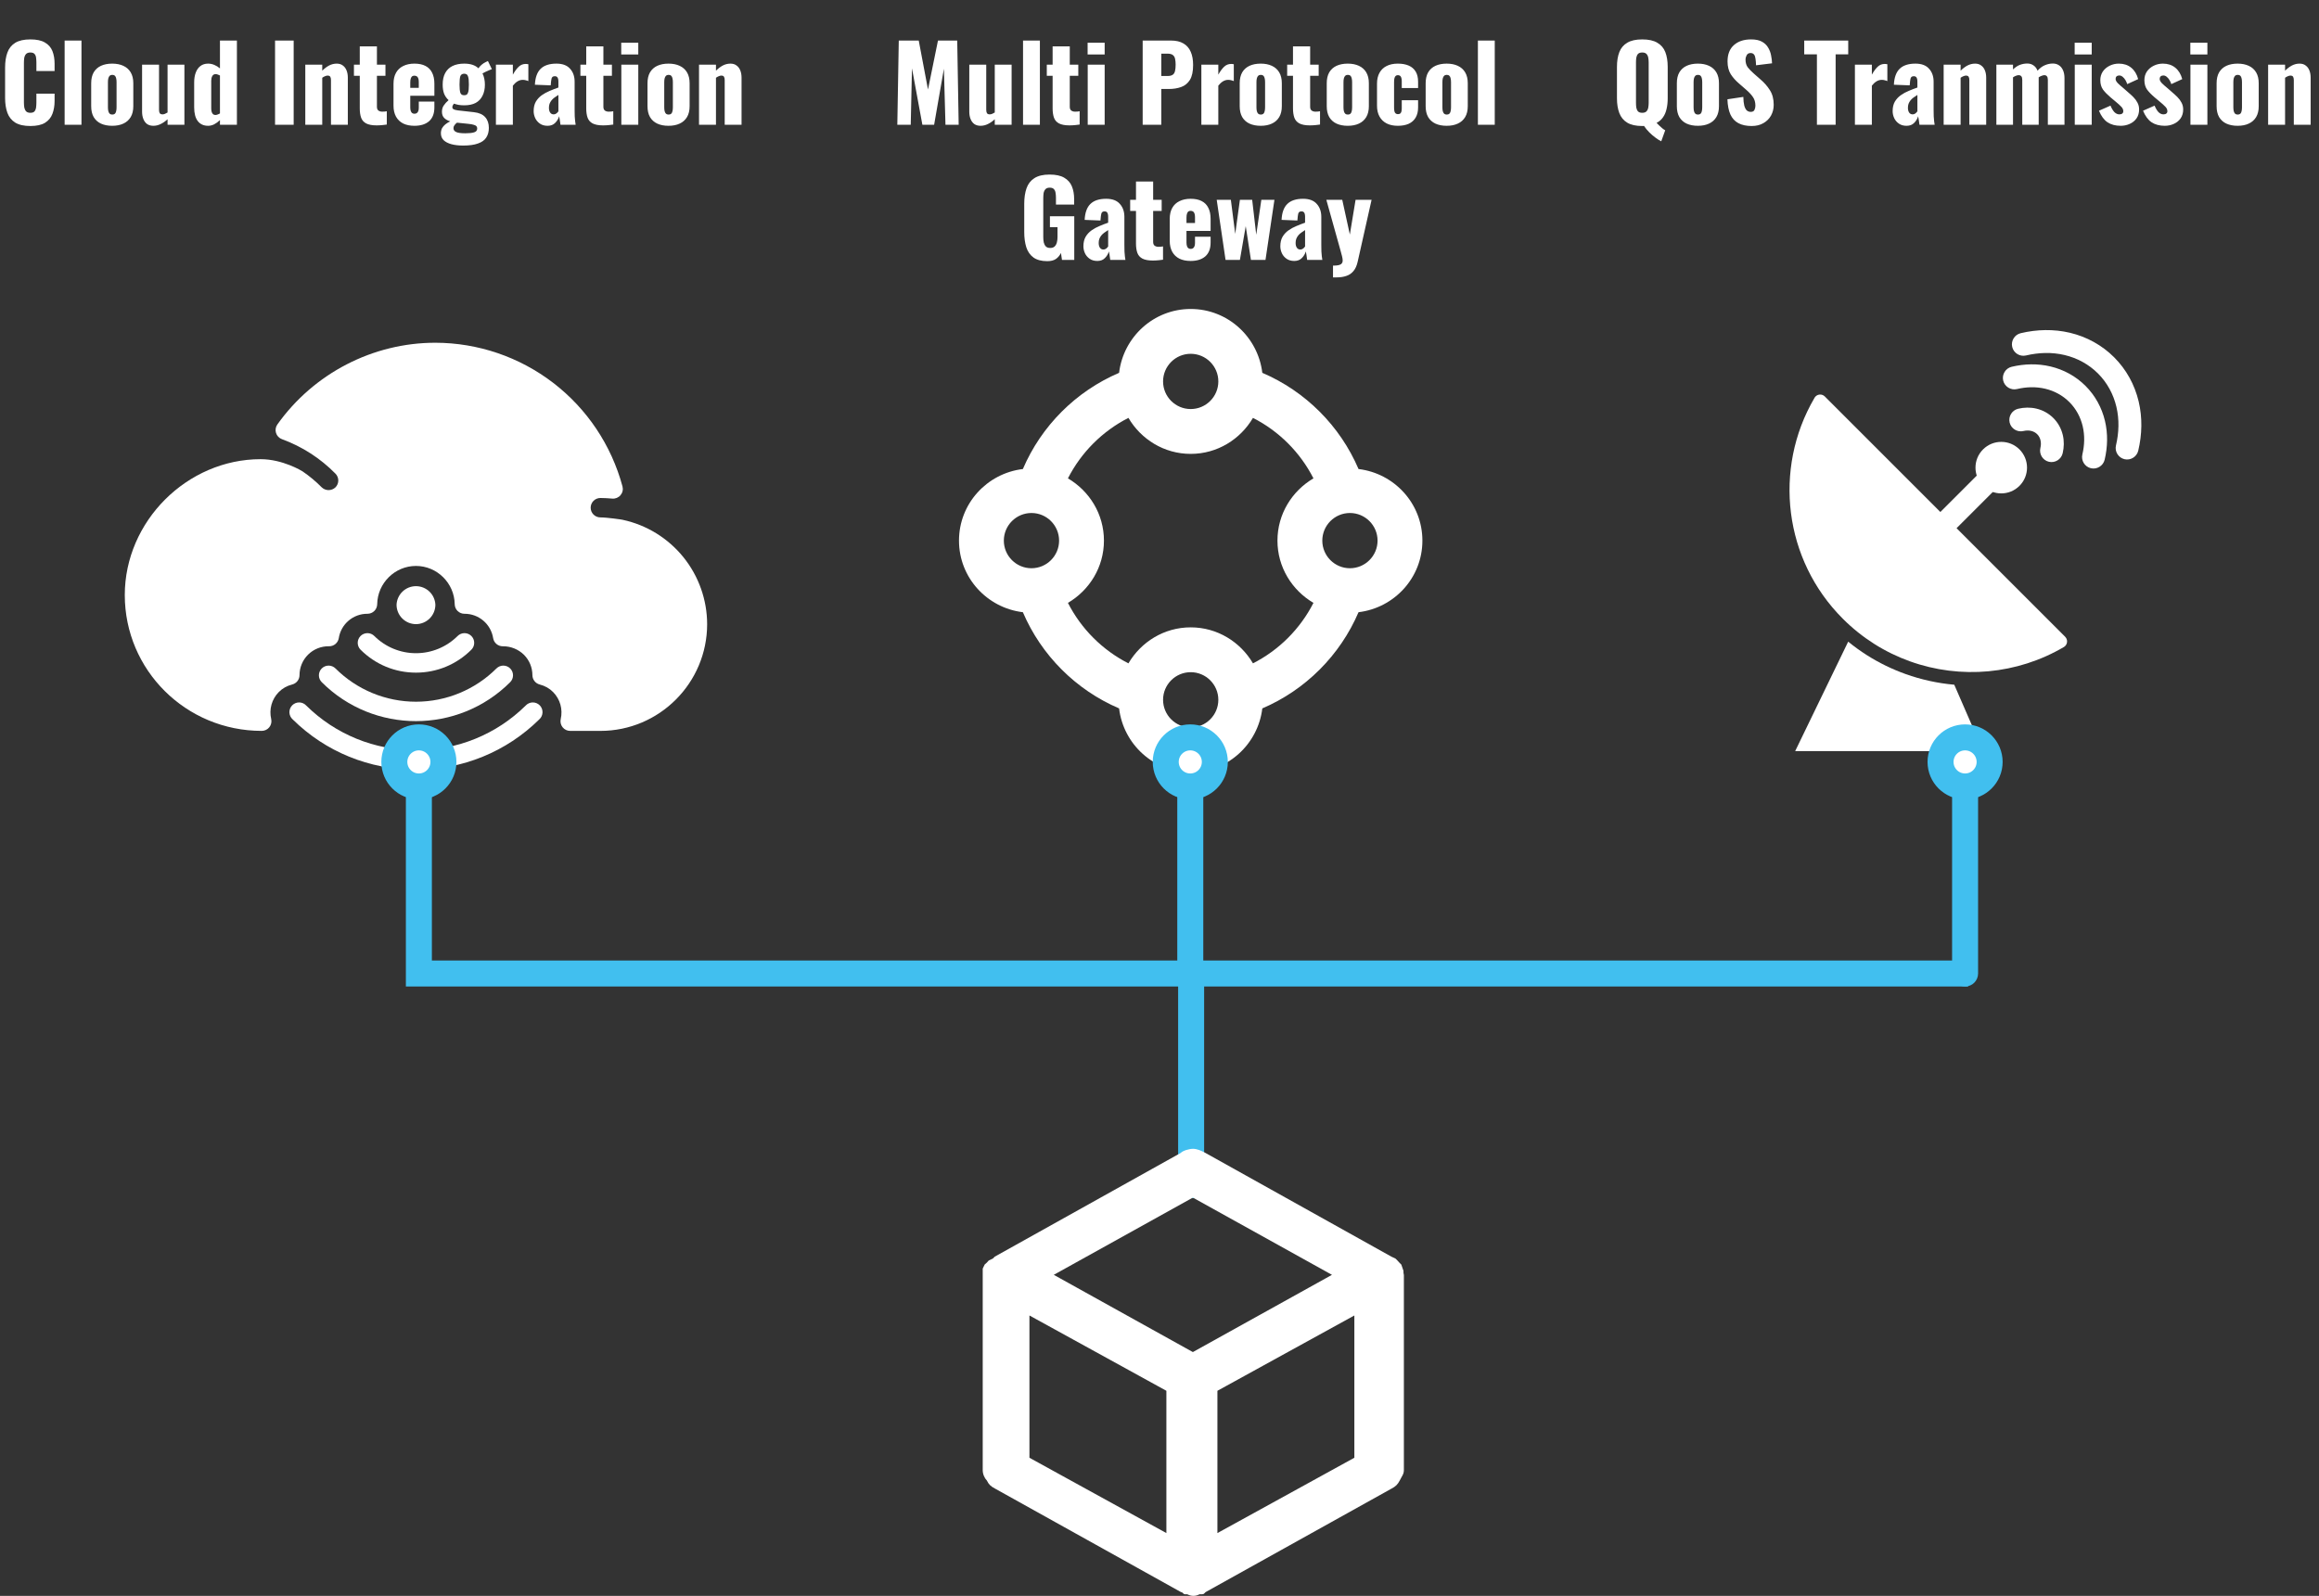
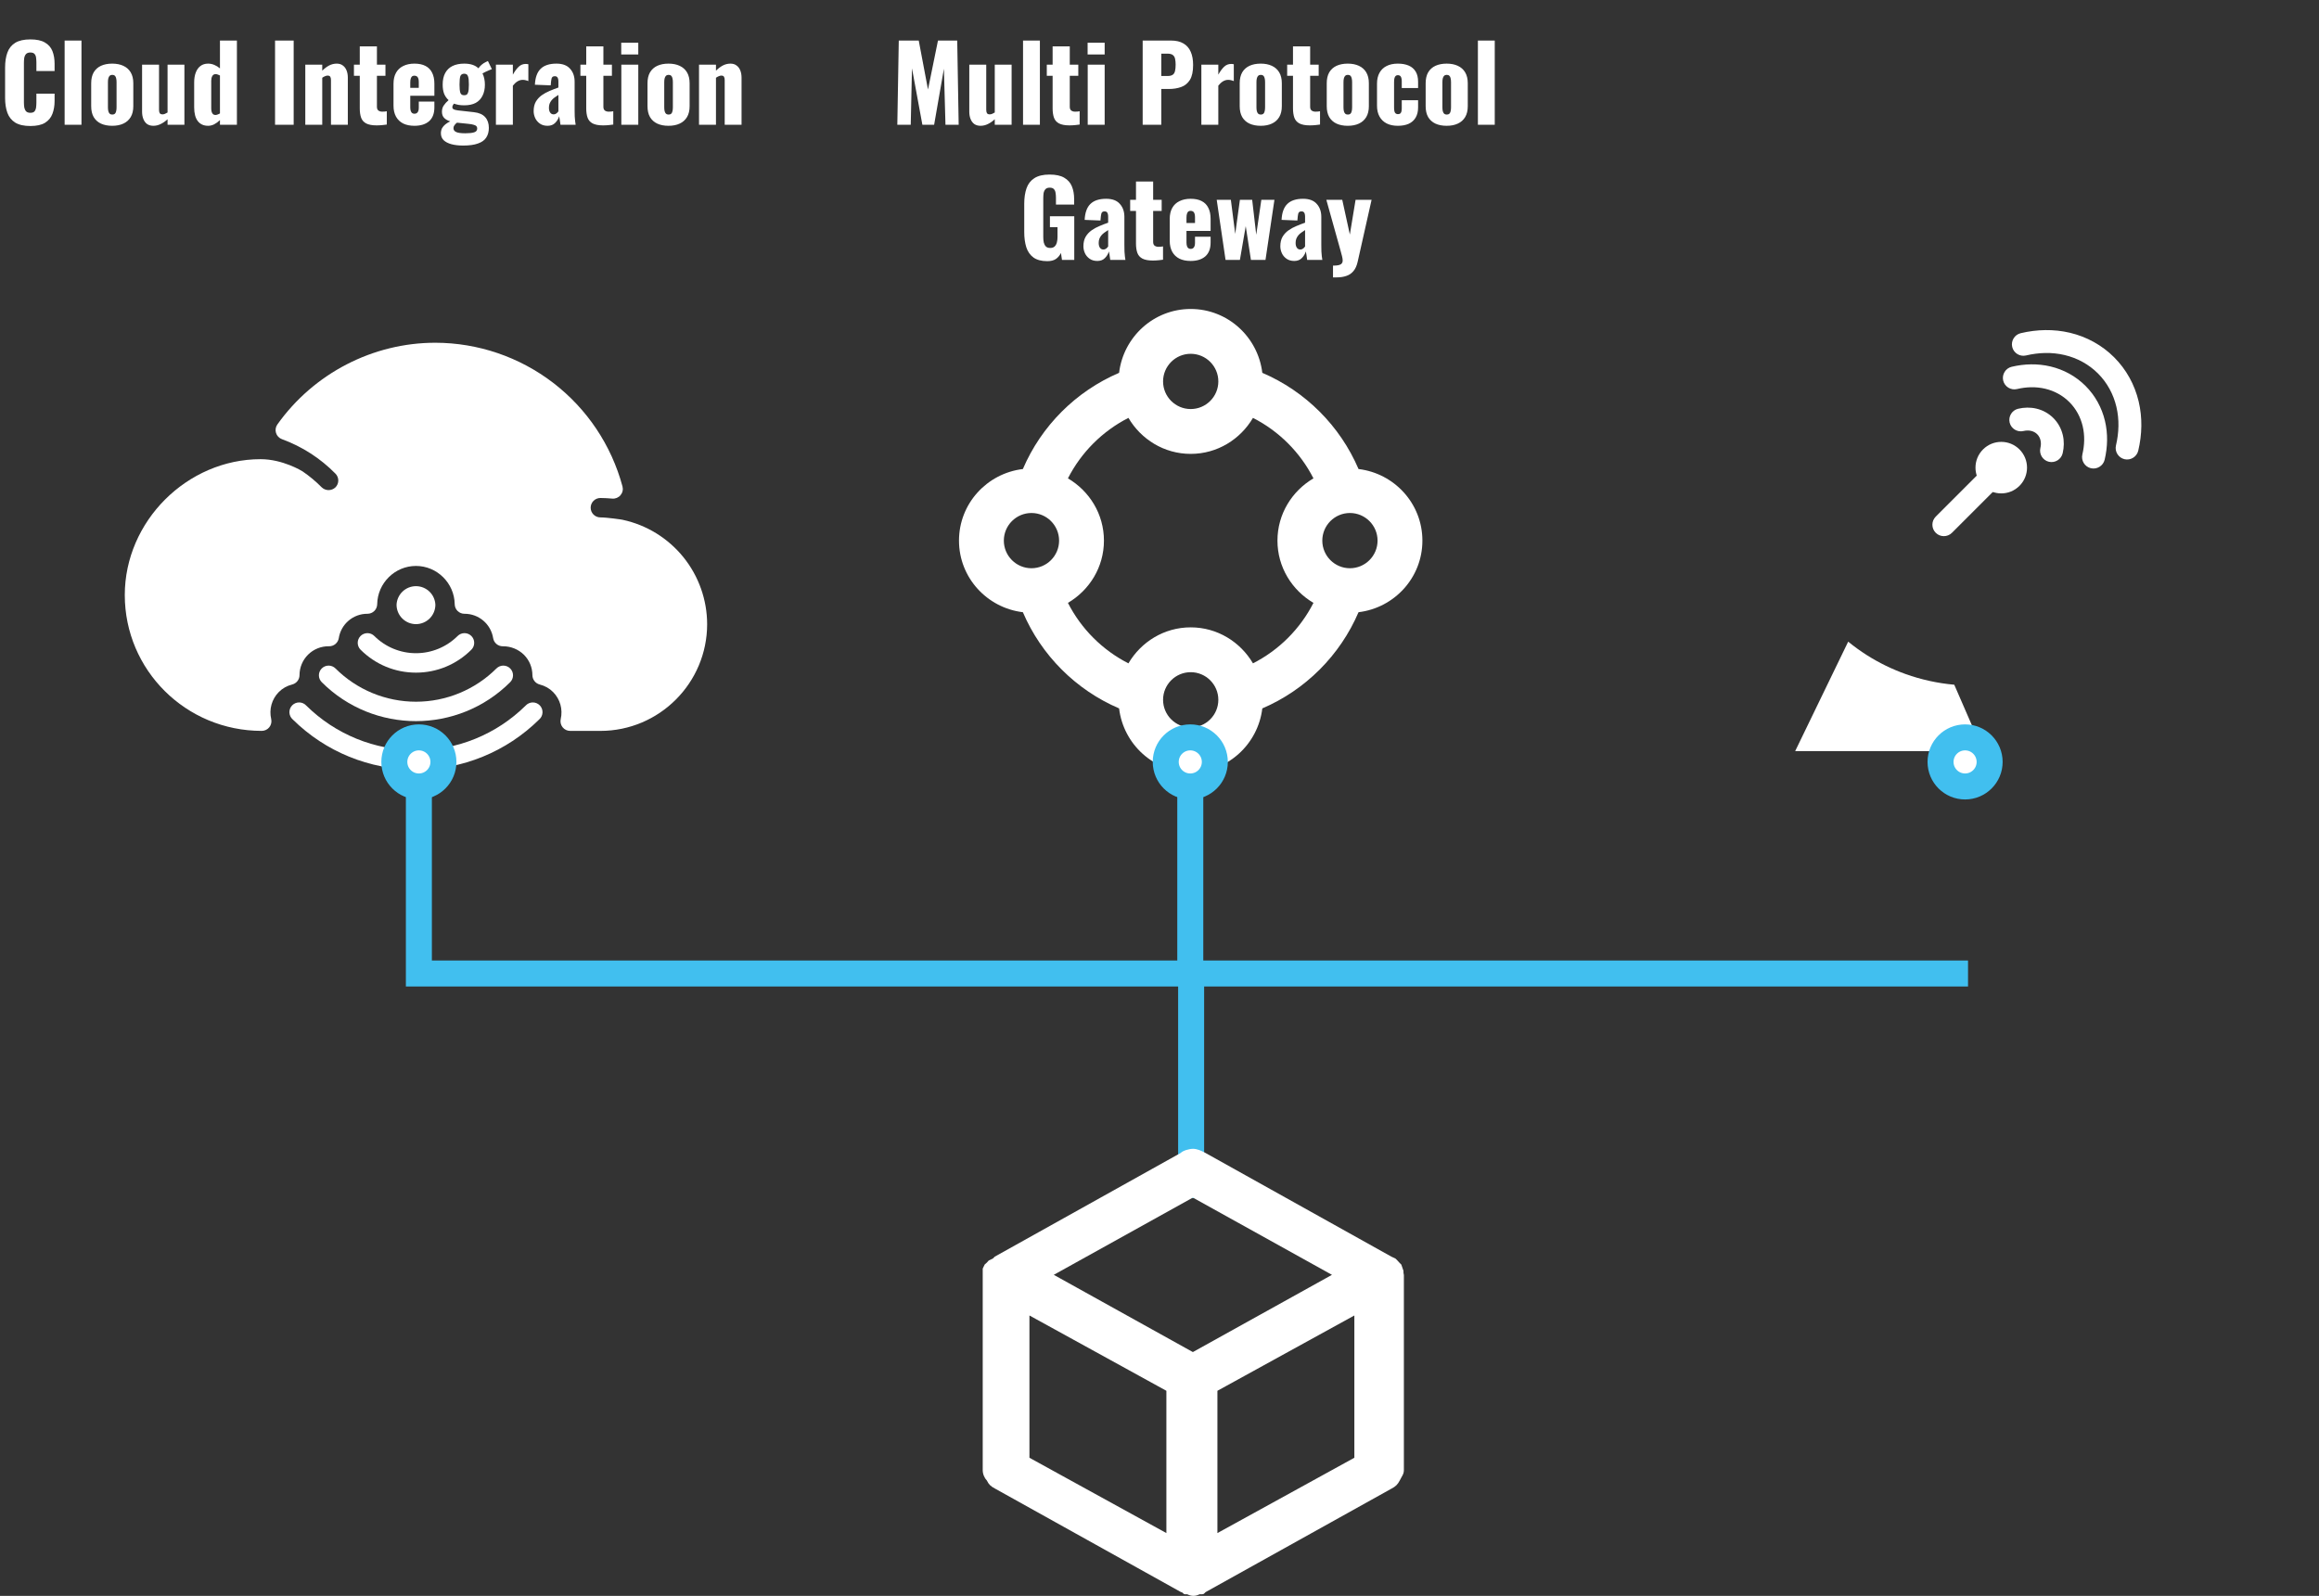
<svg xmlns="http://www.w3.org/2000/svg" width="446" height="307" viewBox="0 0 446 307" fill="none">
  <rect x="0" y="0" width="446" height="307" fill="#333333" stroke="none" />
  <path d="M61.879 128.591C61.529 128.941 61.332 129.416 61.332 129.911C61.332 130.406 61.529 130.881 61.879 131.231C66.874 136.226 73.437 138.724 80 138.724C86.563 138.724 93.127 136.222 98.122 131.231C98.295 131.057 98.433 130.851 98.526 130.625C98.62 130.398 98.668 130.155 98.668 129.91C98.668 129.665 98.619 129.422 98.525 129.195C98.431 128.969 98.293 128.763 98.12 128.59C97.946 128.416 97.74 128.279 97.514 128.185C97.287 128.091 97.044 128.043 96.799 128.043C96.554 128.044 96.311 128.092 96.084 128.186C95.858 128.28 95.652 128.418 95.479 128.591C91.37 132.689 85.803 134.991 80 134.991C74.197 134.991 68.631 132.689 64.522 128.591C64.348 128.418 64.142 128.28 63.916 128.186C63.689 128.091 63.446 128.043 63.2 128.043C62.955 128.043 62.712 128.091 62.485 128.186C62.258 128.28 62.052 128.418 61.879 128.591Z" fill="white" />
  <path d="M69.346 122.342C69.172 122.516 69.034 122.722 68.94 122.949C68.846 123.175 68.797 123.419 68.797 123.664C68.797 123.91 68.846 124.153 68.94 124.379C69.034 124.606 69.172 124.812 69.346 124.986C72.198 127.83 75.976 129.398 80 129.398C84.025 129.398 87.803 127.83 90.655 124.986C90.829 124.812 90.966 124.606 91.06 124.379C91.153 124.153 91.202 123.91 91.201 123.665C91.201 123.419 91.153 123.176 91.059 122.95C90.965 122.723 90.827 122.518 90.653 122.344C90.48 122.171 90.274 122.034 90.047 121.94C89.821 121.846 89.578 121.798 89.332 121.798C89.087 121.798 88.844 121.847 88.618 121.941C88.391 122.035 88.186 122.173 88.012 122.346C85.885 124.467 83.004 125.658 80 125.658C76.997 125.658 74.115 124.467 71.989 122.346C71.815 122.172 71.609 122.034 71.382 121.94C71.156 121.846 70.913 121.798 70.667 121.798C70.421 121.798 70.178 121.846 69.952 121.94C69.725 122.034 69.519 122.169 69.346 122.342ZM83.734 116.332C83.691 115.371 83.279 114.463 82.583 113.798C81.888 113.133 80.963 112.762 80 112.762C79.038 112.762 78.113 113.133 77.418 113.798C76.722 114.463 76.31 115.371 76.267 116.332C76.267 117.322 76.66 118.272 77.361 118.972C78.061 119.672 79.01 120.065 80 120.065C80.991 120.065 81.94 119.672 82.64 118.972C83.34 118.272 83.734 117.322 83.734 116.332ZM101.094 135.738C95.468 141.282 87.975 144.332 80 144.332C72.026 144.332 64.529 141.282 58.907 135.738C58.736 135.55 58.529 135.399 58.298 135.294C58.066 135.189 57.816 135.133 57.563 135.128C57.309 135.123 57.057 135.17 56.822 135.266C56.587 135.362 56.374 135.505 56.196 135.686C56.018 135.867 55.879 136.082 55.787 136.319C55.695 136.555 55.652 136.808 55.661 137.062C55.671 137.316 55.731 137.565 55.84 137.794C55.949 138.023 56.103 138.228 56.294 138.396C62.611 144.63 71.033 148.065 80 148.065C88.968 148.065 97.386 144.63 103.707 138.396C103.898 138.228 104.052 138.023 104.161 137.794C104.269 137.565 104.33 137.316 104.339 137.062C104.349 136.808 104.306 136.555 104.214 136.319C104.122 136.082 103.983 135.867 103.805 135.686C103.627 135.505 103.414 135.362 103.179 135.266C102.944 135.17 102.692 135.123 102.438 135.128C102.184 135.133 101.934 135.189 101.703 135.294C101.472 135.399 101.265 135.55 101.094 135.738Z" fill="white" />
  <path d="M119.786 100C119.682 99.963 116.758 99.534 115.467 99.534C114.972 99.534 114.497 99.337 114.147 98.987C113.797 98.637 113.6 98.162 113.6 97.667C113.6 97.172 113.797 96.697 114.147 96.347C114.497 95.997 114.972 95.8 115.467 95.8C116.239 95.8 117.001 95.853 117.755 95.916C118.054 95.942 118.354 95.895 118.631 95.78C118.908 95.665 119.153 95.486 119.345 95.256C119.538 95.026 119.672 94.754 119.738 94.461C119.803 94.169 119.796 93.865 119.719 93.575C117.59 85.655 112.912 78.656 106.408 73.66C99.903 68.664 91.935 65.948 83.733 65.934C71.712 65.934 60.352 71.81 53.348 81.651C53.181 81.885 53.07 82.154 53.024 82.437C52.978 82.721 52.999 83.011 53.084 83.285C53.169 83.56 53.316 83.811 53.514 84.019C53.712 84.227 53.955 84.386 54.225 84.484C58.112 85.904 61.632 88.175 64.529 91.13C64.875 91.484 65.066 91.961 65.061 92.456C65.055 92.951 64.853 93.423 64.499 93.769C64.14 94.103 63.666 94.287 63.176 94.282C62.686 94.277 62.216 94.084 61.864 93.743C60.742 92.606 59.513 91.581 58.194 90.682C58.048 90.581 54.352 88.334 50.133 88.334C35.969 88.334 24 100.303 24 114.467C24 128.878 35.723 140.6 50.339 140.6C50.62 140.601 50.897 140.538 51.15 140.416C51.403 140.294 51.625 140.117 51.8 139.897C51.975 139.678 52.098 139.421 52.16 139.147C52.221 138.873 52.22 138.589 52.157 138.315C51.942 137.4 51.963 136.444 52.217 135.539C52.472 134.633 52.952 133.807 53.613 133.137C54.311 132.428 55.181 131.935 56.204 131.674C56.603 131.571 56.957 131.338 57.21 131.013C57.464 130.687 57.602 130.287 57.604 129.874C57.605 129.142 57.751 128.417 58.034 127.741C58.316 127.066 58.729 126.452 59.249 125.936C59.769 125.421 60.386 125.012 61.063 124.736C61.742 124.459 62.468 124.319 63.2 124.323H63.316C63.758 124.323 64.186 124.165 64.523 123.879C64.86 123.592 65.085 123.195 65.156 122.759C65.362 121.448 66.032 120.254 67.043 119.395C68.054 118.535 69.34 118.066 70.667 118.073H70.678C71.168 118.073 71.639 117.88 71.989 117.536C72.338 117.191 72.538 116.723 72.544 116.233C72.608 112.175 75.949 108.871 80 108.871C84.051 108.871 87.392 112.175 87.452 116.233C87.459 116.723 87.658 117.191 88.008 117.536C88.357 117.88 88.828 118.073 89.318 118.073H89.333C90.66 118.068 91.944 118.538 92.955 119.397C93.965 120.256 94.635 121.449 94.844 122.759C94.915 123.196 95.139 123.594 95.476 123.881C95.813 124.168 96.241 124.326 96.684 124.327H96.714C98.225 124.313 99.68 124.898 100.761 125.954C101.806 127 102.389 128.392 102.396 129.878C102.398 130.291 102.536 130.691 102.79 131.016C103.043 131.342 103.397 131.574 103.796 131.678C104.815 131.939 105.689 132.432 106.383 133.141C107.727 134.504 108.273 136.438 107.843 138.319C107.78 138.593 107.779 138.877 107.84 139.151C107.902 139.425 108.025 139.681 108.2 139.901C108.375 140.121 108.597 140.298 108.85 140.42C109.103 140.542 109.381 140.605 109.661 140.604H115.467C126.786 140.604 136 131.394 136 120.071C135.991 115.378 134.378 110.83 131.429 107.18C128.48 103.531 124.372 100.998 119.786 100.004V100Z" fill="white" />
  <path d="M273.562 104C273.562 96.881 268.179 91.059 261.279 90.229C257.721 81.923 251.076 75.278 242.773 71.722C241.943 64.823 236.121 59.438 229 59.438C221.881 59.438 216.059 64.822 215.229 71.722C206.923 75.278 200.278 81.923 196.722 90.229C189.822 91.059 184.438 96.881 184.438 104C184.438 111.119 189.822 116.941 196.722 117.771C200.278 126.077 206.923 132.722 215.229 136.278C216.059 143.178 221.881 148.562 229 148.562C236.121 148.562 241.943 143.177 242.773 136.278C251.076 132.722 257.721 126.077 261.279 117.771C268.179 116.94 273.562 111.119 273.562 104ZM229 68.062C231.931 68.062 234.315 70.446 234.315 73.376C234.315 76.306 231.931 78.689 229 78.689C226.07 78.689 223.687 76.306 223.687 73.376C223.687 70.446 226.07 68.062 229 68.062ZM193.062 104C193.062 101.07 195.446 98.687 198.376 98.687C201.306 98.687 203.689 101.07 203.689 104C203.689 106.93 201.306 109.313 198.376 109.313C195.446 109.313 193.062 106.93 193.062 104ZM229 139.938C226.07 139.938 223.687 137.554 223.687 134.624C223.687 131.694 226.07 129.311 229 129.311C231.931 129.311 234.315 131.694 234.315 134.624C234.315 137.554 231.931 139.938 229 139.938ZM240.977 127.61C238.553 123.488 234.118 120.686 229 120.686C223.882 120.686 219.448 123.489 217.024 127.611C212.019 125.06 207.94 120.981 205.389 115.976C209.511 113.552 212.314 109.118 212.314 104C212.314 98.882 209.511 94.448 205.389 92.024C207.94 87.019 212.019 82.939 217.024 80.389C219.448 84.511 223.882 87.314 229 87.314C234.118 87.314 238.553 84.512 240.977 80.39C245.982 82.94 250.06 87.019 252.61 92.025C248.489 94.449 245.686 98.882 245.686 104C245.686 109.118 248.489 113.551 252.61 115.975C250.06 120.981 245.982 125.06 240.977 127.61ZM259.623 109.313C256.694 109.313 254.311 106.93 254.311 104C254.311 101.07 256.694 98.687 259.623 98.687C262.554 98.687 264.938 101.07 264.938 104C264.938 106.93 262.554 109.313 259.623 109.313Z" fill="white" />
  <g clip-path="url(#clip0_1961_2143)">
-     <path d="M344.453 98.732C343.487 91.187 344.977 83.386 348.924 76.624C348.985 76.495 349.068 76.374 349.175 76.267C349.666 75.776 350.463 75.776 350.954 76.267L397.185 122.498L397.182 122.501C397.256 122.575 397.322 122.659 397.377 122.754C397.727 123.351 397.527 124.119 396.93 124.47C392.441 127.109 387.49 128.664 382.455 129.133C377.371 129.607 372.202 128.971 367.339 127.226C364.937 126.364 362.62 125.24 360.436 123.853C358.3 122.496 356.281 120.889 354.423 119.03C348.727 113.335 345.404 106.158 344.453 98.732Z" fill="white" />
    <path fill-rule="evenodd" clip-rule="evenodd" d="M355.451 123.438L345.252 144.498H380.819V144.493L381.404 144.493L375.853 131.721C372.657 131.438 369.5 130.748 366.466 129.659C363.87 128.728 361.379 127.514 359.05 126.035C357.799 125.24 356.598 124.373 355.451 123.438ZM381.063 90.61C381.923 89.75 383.318 89.75 384.178 90.61C385.038 91.47 385.038 92.865 384.178 93.725L375.406 102.497C374.546 103.356 373.151 103.356 372.291 102.497C371.431 101.637 371.431 100.242 372.291 99.382L381.063 90.61Z" fill="white" />
    <path d="M384.89 85.004C386.158 85.004 387.426 85.488 388.394 86.456C389.362 87.423 389.846 88.692 389.846 89.96C389.846 91.228 389.362 92.496 388.394 93.464C387.426 94.432 386.158 94.916 384.89 94.916C383.622 94.916 382.353 94.432 381.385 93.464C380.417 92.496 379.934 91.228 379.934 89.96C379.934 88.692 380.417 87.423 381.385 86.456C382.353 85.488 383.621 85.004 384.89 85.004Z" fill="white" />
    <path fill-rule="evenodd" clip-rule="evenodd" d="M389.151 82.918C387.973 83.197 386.78 82.461 386.501 81.283C386.222 80.105 386.958 78.912 388.136 78.633C389.294 78.358 390.494 78.334 391.654 78.609C392.888 78.901 394.013 79.521 394.91 80.418C395.809 81.316 396.431 82.442 396.725 83.678C397 84.839 396.975 86.039 396.701 87.197C396.421 88.375 395.228 89.111 394.05 88.832C392.872 88.553 392.136 87.36 392.415 86.182C392.531 85.695 392.555 85.183 392.439 84.694C392.335 84.256 392.124 83.852 391.805 83.533C391.484 83.212 391.079 82.998 390.639 82.894C390.15 82.778 389.638 82.803 389.151 82.918ZM387.913 74.844C386.735 75.123 385.541 74.387 385.262 73.209C384.983 72.031 385.719 70.838 386.897 70.558C389.352 69.977 391.897 69.913 394.357 70.497C396.91 71.102 399.237 72.377 401.094 74.233C402.953 76.091 404.231 78.419 404.837 80.975C405.42 83.436 405.357 85.981 404.775 88.436C404.495 89.614 403.302 90.35 402.124 90.071C400.946 89.792 400.21 88.598 400.489 87.42C400.912 85.636 400.976 83.781 400.551 81.99C400.135 80.234 399.268 78.627 397.989 77.348C396.709 76.068 395.101 75.199 393.342 74.782C391.552 74.358 389.696 74.421 387.913 74.844ZM389.649 68.382C388.471 68.661 387.277 67.924 386.998 66.747C386.719 65.569 387.455 64.375 388.633 64.096C391.745 63.358 394.973 63.276 398.094 64.015C401.315 64.779 404.253 66.387 406.597 68.73C408.943 71.075 410.554 74.013 411.318 77.238C412.058 80.359 411.975 83.587 411.237 86.7C410.958 87.878 409.764 88.614 408.587 88.335C407.409 88.056 406.672 86.862 406.952 85.685C407.531 83.243 407.614 80.704 407.033 78.254C406.458 75.828 405.258 73.61 403.492 71.845C401.725 70.078 399.506 68.876 397.078 68.301C394.628 67.72 392.09 67.803 389.649 68.382L389.649 68.382Z" fill="white" />
  </g>
  <path d="M80.561 146.574L80.561 187.274L378.5 187.274" stroke="#41BFEF" stroke-width="5" />
  <path d="M226.42 187.274C226.42 188.655 227.539 189.774 228.92 189.774C230.301 189.774 231.42 188.655 231.42 187.274L226.42 187.274ZM226.42 146.574L226.42 187.274L231.42 187.274L231.42 146.574L226.42 146.574Z" fill="#41BFEF" />
-   <path d="M375.434 187.274C375.434 188.655 376.553 189.774 377.934 189.774C379.314 189.774 380.434 188.655 380.434 187.274L375.434 187.274ZM375.434 146.574L375.434 187.274L380.434 187.274L380.434 146.574L375.434 146.574Z" fill="#41BFEF" />
  <circle cx="80.561" cy="146.573" r="4.721" fill="white" stroke="#41BFEF" stroke-width="5" />
  <circle cx="228.92" cy="146.573" r="4.721" fill="white" stroke="#41BFEF" stroke-width="5" />
  <circle cx="377.934" cy="146.573" r="4.721" fill="white" stroke="#41BFEF" stroke-width="5" />
  <path d="M5.84 24.24C4.613 24.24 3.64 24.02 2.92 23.58C2.213 23.127 1.713 22.5 1.42 21.7C1.127 20.887 0.98 19.933 0.98 18.84V13C0.98 11.88 1.127 10.92 1.42 10.12C1.713 9.307 2.213 8.68 2.92 8.24C3.64 7.8 4.613 7.58 5.84 7.58C7.04 7.58 7.973 7.78 8.64 8.18C9.32 8.567 9.8 9.113 10.08 9.82C10.36 10.527 10.5 11.34 10.5 12.26V13.66H7V12.04C7 11.72 6.98 11.413 6.94 11.12C6.913 10.827 6.82 10.587 6.66 10.4C6.5 10.2 6.227 10.1 5.84 10.1C5.467 10.1 5.187 10.2 5 10.4C4.827 10.6 4.713 10.853 4.66 11.16C4.62 11.453 4.6 11.767 4.6 12.1V19.72C4.6 20.08 4.627 20.413 4.68 20.72C4.747 21.013 4.867 21.253 5.04 21.44C5.227 21.613 5.493 21.7 5.84 21.7C6.213 21.7 6.48 21.607 6.64 21.42C6.8 21.22 6.9 20.967 6.94 20.66C6.98 20.353 7 20.04 7 19.72V18.02H10.5V19.42C10.5 20.34 10.36 21.167 10.08 21.9C9.813 22.62 9.34 23.193 8.66 23.62C7.993 24.033 7.053 24.24 5.84 24.24ZM12.43 24V7.8H15.669V24H12.43ZM21.578 24.2C20.751 24.2 20.031 24.06 19.418 23.78C18.818 23.5 18.351 23.08 18.018 22.52C17.698 21.96 17.538 21.26 17.538 20.42V16.02C17.538 15.18 17.698 14.48 18.018 13.92C18.351 13.36 18.818 12.94 19.418 12.66C20.031 12.38 20.751 12.24 21.578 12.24C22.404 12.24 23.118 12.38 23.718 12.66C24.331 12.94 24.805 13.36 25.138 13.92C25.471 14.48 25.638 15.18 25.638 16.02V20.42C25.638 21.26 25.471 21.96 25.138 22.52C24.805 23.08 24.331 23.5 23.718 23.78C23.118 24.06 22.404 24.2 21.578 24.2ZM21.598 22.04C21.811 22.04 21.978 21.987 22.098 21.88C22.218 21.76 22.298 21.6 22.338 21.4C22.391 21.187 22.418 20.933 22.418 20.64V15.8C22.418 15.507 22.391 15.26 22.338 15.06C22.298 14.847 22.218 14.687 22.098 14.58C21.978 14.46 21.811 14.4 21.598 14.4C21.384 14.4 21.218 14.46 21.098 14.58C20.978 14.687 20.891 14.847 20.838 15.06C20.785 15.26 20.758 15.507 20.758 15.8V20.64C20.758 20.933 20.785 21.187 20.838 21.4C20.891 21.6 20.978 21.76 21.098 21.88C21.218 21.987 21.384 22.04 21.598 22.04ZM29.486 24.2C29.019 24.2 28.619 24.087 28.286 23.86C27.966 23.62 27.726 23.293 27.566 22.88C27.406 22.467 27.326 22.007 27.326 21.5V12.44H30.586V21.12C30.586 21.4 30.632 21.62 30.726 21.78C30.832 21.927 31.012 22 31.266 22C31.412 22 31.566 21.967 31.726 21.9C31.886 21.82 32.052 21.733 32.226 21.64V12.44H35.466V24H32.226V22.94C31.812 23.327 31.372 23.633 30.906 23.86C30.452 24.087 29.979 24.2 29.486 24.2ZM40.024 24.2C39.171 24.2 38.511 23.9 38.044 23.3C37.577 22.7 37.344 21.813 37.344 20.64V15.86C37.344 15.14 37.444 14.513 37.644 13.98C37.844 13.433 38.144 13.007 38.544 12.7C38.944 12.393 39.437 12.24 40.024 12.24C40.451 12.24 40.857 12.327 41.244 12.5C41.631 12.66 41.984 12.88 42.304 13.16V7.8H45.564V24H42.304V23.1C41.944 23.447 41.571 23.72 41.184 23.92C40.797 24.107 40.411 24.2 40.024 24.2ZM41.444 22.12C41.551 22.12 41.677 22.093 41.824 22.04C41.984 21.987 42.144 21.913 42.304 21.82V14.52C42.171 14.453 42.031 14.393 41.884 14.34C41.737 14.287 41.597 14.26 41.464 14.26C41.171 14.26 40.957 14.387 40.824 14.64C40.691 14.88 40.624 15.173 40.624 15.52V20.84C40.624 21.08 40.651 21.3 40.704 21.5C40.757 21.687 40.844 21.84 40.964 21.96C41.084 22.067 41.244 22.12 41.444 22.12ZM52.9 24V7.8H56.48V24H52.9ZM58.715 24V12.44H61.975V13.6C62.402 13.173 62.842 12.84 63.295 12.6C63.762 12.36 64.249 12.24 64.755 12.24C65.235 12.24 65.629 12.36 65.935 12.6C66.255 12.827 66.495 13.147 66.655 13.56C66.815 13.96 66.895 14.42 66.895 14.94V24H63.655V15.4C63.655 15.12 63.609 14.907 63.515 14.76C63.422 14.613 63.249 14.54 62.995 14.54C62.862 14.54 62.702 14.58 62.515 14.66C62.342 14.727 62.162 14.827 61.975 14.96V24H58.715ZM72.432 24.12C71.565 24.12 70.892 23.993 70.412 23.74C69.945 23.487 69.625 23.12 69.452 22.64C69.279 22.147 69.192 21.553 69.192 20.86V14.58H68.072V12.44H69.192V8.92H72.492V12.44H74.132V14.58H72.492V20.54C72.492 20.873 72.585 21.113 72.772 21.26C72.972 21.407 73.219 21.48 73.512 21.48C73.685 21.48 73.845 21.473 73.992 21.46C74.139 21.433 74.272 21.413 74.392 21.4V23.96C74.219 23.987 73.945 24.02 73.572 24.06C73.199 24.1 72.819 24.12 72.432 24.12ZM79.702 24.2C78.862 24.2 78.142 24.053 77.542 23.76C76.942 23.453 76.482 23.013 76.162 22.44C75.842 21.853 75.682 21.153 75.682 20.34V16.1C75.682 15.273 75.842 14.573 76.162 14C76.482 13.427 76.942 12.993 77.542 12.7C78.156 12.393 78.876 12.24 79.702 12.24C80.556 12.24 81.262 12.387 81.822 12.68C82.396 12.973 82.822 13.407 83.102 13.98C83.396 14.553 83.542 15.26 83.542 16.1V18.42H78.902V20.64C78.902 20.933 78.936 21.173 79.002 21.36C79.069 21.547 79.162 21.68 79.282 21.76C79.402 21.84 79.542 21.88 79.702 21.88C79.862 21.88 80.002 21.847 80.122 21.78C80.256 21.7 80.356 21.58 80.422 21.42C80.502 21.26 80.542 21.04 80.542 20.76V19.54H83.542V20.66C83.542 21.833 83.202 22.72 82.522 23.32C81.842 23.907 80.902 24.2 79.702 24.2ZM78.902 16.9H80.542V15.74C80.542 15.433 80.502 15.193 80.422 15.02C80.356 14.847 80.256 14.727 80.122 14.66C80.002 14.593 79.856 14.56 79.682 14.56C79.522 14.56 79.382 14.6 79.262 14.68C79.156 14.76 79.069 14.9 79.002 15.1C78.936 15.287 78.902 15.56 78.902 15.92V16.9ZM89.077 28C88.21 28 87.457 27.913 86.817 27.74C86.177 27.567 85.677 27.307 85.317 26.96C84.97 26.613 84.797 26.173 84.797 25.64C84.797 25.28 84.87 24.953 85.017 24.66C85.177 24.38 85.39 24.133 85.657 23.92C85.937 23.693 86.25 23.5 86.597 23.34C86.09 23.193 85.697 22.973 85.417 22.68C85.137 22.387 84.997 21.993 84.997 21.5C84.997 21.033 85.11 20.633 85.337 20.3C85.564 19.953 85.877 19.607 86.277 19.26C85.903 18.927 85.617 18.52 85.417 18.04C85.23 17.547 85.137 16.953 85.137 16.26C85.137 15.393 85.297 14.66 85.617 14.06C85.937 13.46 86.403 13.007 87.017 12.7C87.644 12.393 88.397 12.24 89.277 12.24C89.877 12.24 90.403 12.313 90.857 12.46C91.31 12.607 91.697 12.833 92.017 13.14C92.163 12.913 92.357 12.693 92.597 12.48C92.837 12.267 93.11 12.087 93.417 11.94L93.837 11.74L94.597 13.3C94.477 13.34 94.31 13.407 94.097 13.5C93.883 13.593 93.657 13.693 93.417 13.8C93.19 13.907 92.984 14.013 92.797 14.12C92.944 14.413 93.057 14.747 93.137 15.12C93.217 15.493 93.257 15.88 93.257 16.28C93.257 17.107 93.103 17.82 92.797 18.42C92.504 19.02 92.064 19.48 91.477 19.8C90.89 20.107 90.157 20.26 89.277 20.26C88.903 20.26 88.55 20.233 88.217 20.18C87.883 20.113 87.577 20.033 87.297 19.94C87.217 20.047 87.144 20.16 87.077 20.28C87.023 20.387 86.997 20.507 86.997 20.64C86.997 20.8 87.077 20.927 87.237 21.02C87.397 21.113 87.683 21.187 88.097 21.24L91.137 21.58C92.124 21.687 92.85 22.007 93.317 22.54C93.784 23.06 94.017 23.747 94.017 24.6C94.017 25.333 93.85 25.953 93.517 26.46C93.197 26.967 92.67 27.347 91.937 27.6C91.217 27.867 90.263 28 89.077 28ZM89.497 25.64C90.23 25.64 90.79 25.58 91.177 25.46C91.577 25.34 91.777 25.093 91.777 24.72C91.777 24.533 91.724 24.38 91.617 24.26C91.51 24.153 91.33 24.067 91.077 24C90.837 23.92 90.49 23.86 90.037 23.82L87.897 23.6C87.763 23.693 87.644 23.8 87.537 23.92C87.444 24.027 87.364 24.14 87.297 24.26C87.243 24.393 87.217 24.533 87.217 24.68C87.217 25 87.39 25.24 87.737 25.4C88.084 25.56 88.67 25.64 89.497 25.64ZM89.277 18.32C89.463 18.32 89.617 18.287 89.737 18.22C89.857 18.14 89.944 18.02 89.997 17.86C90.064 17.7 90.11 17.487 90.137 17.22C90.163 16.953 90.177 16.633 90.177 16.26C90.177 15.873 90.163 15.553 90.137 15.3C90.11 15.033 90.064 14.82 89.997 14.66C89.944 14.487 89.857 14.367 89.737 14.3C89.617 14.22 89.463 14.18 89.277 14.18C89.09 14.18 88.937 14.22 88.817 14.3C88.697 14.367 88.603 14.48 88.537 14.64C88.484 14.8 88.444 15.013 88.417 15.28C88.39 15.547 88.377 15.873 88.377 16.26C88.377 16.633 88.39 16.953 88.417 17.22C88.444 17.473 88.484 17.687 88.537 17.86C88.603 18.02 88.697 18.14 88.817 18.22C88.937 18.287 89.09 18.32 89.277 18.32ZM95.376 24V12.44H98.636V14.36C99.01 13.693 99.383 13.187 99.756 12.84C100.13 12.48 100.583 12.3 101.116 12.3C101.223 12.3 101.316 12.307 101.396 12.32C101.476 12.32 101.55 12.333 101.616 12.36V15.6C101.47 15.533 101.303 15.48 101.116 15.44C100.943 15.387 100.756 15.36 100.556 15.36C100.183 15.36 99.836 15.46 99.516 15.66C99.196 15.86 98.903 16.133 98.636 16.48V24H95.376ZM105.314 24.2C104.727 24.2 104.234 24.06 103.834 23.78C103.434 23.5 103.134 23.147 102.934 22.72C102.734 22.28 102.634 21.833 102.634 21.38C102.634 20.66 102.774 20.053 103.054 19.56C103.347 19.067 103.727 18.653 104.194 18.32C104.661 17.987 105.174 17.707 105.734 17.48C106.294 17.24 106.847 17.027 107.394 16.84V15.68C107.394 15.48 107.374 15.307 107.334 15.16C107.294 15 107.227 14.88 107.134 14.8C107.041 14.707 106.901 14.66 106.714 14.66C106.527 14.66 106.381 14.7 106.274 14.78C106.181 14.86 106.114 14.973 106.074 15.12C106.034 15.253 106.007 15.407 105.994 15.58L105.914 16.42L102.874 16.3C102.941 14.913 103.307 13.893 103.974 13.24C104.654 12.573 105.667 12.24 107.014 12.24C108.187 12.24 109.061 12.567 109.634 13.22C110.221 13.86 110.514 14.693 110.514 15.72V21.12C110.514 21.6 110.521 22.02 110.534 22.38C110.561 22.74 110.587 23.053 110.614 23.32C110.654 23.587 110.687 23.813 110.714 24H107.794C107.754 23.693 107.707 23.36 107.654 23C107.601 22.64 107.561 22.427 107.534 22.36C107.401 22.84 107.147 23.267 106.774 23.64C106.414 24.013 105.927 24.2 105.314 24.2ZM106.474 22C106.607 22 106.727 21.973 106.834 21.92C106.954 21.867 107.061 21.793 107.154 21.7C107.247 21.607 107.327 21.513 107.394 21.42V18.26C107.127 18.42 106.881 18.587 106.654 18.76C106.427 18.92 106.234 19.1 106.074 19.3C105.914 19.5 105.787 19.72 105.694 19.96C105.614 20.187 105.574 20.447 105.574 20.74C105.574 21.127 105.654 21.433 105.814 21.66C105.974 21.887 106.194 22 106.474 22ZM115.987 24.12C115.12 24.12 114.447 23.993 113.967 23.74C113.5 23.487 113.18 23.12 113.007 22.64C112.833 22.147 112.747 21.553 112.747 20.86V14.58H111.627V12.44H112.747V8.92H116.047V12.44H117.687V14.58H116.047V20.54C116.047 20.873 116.14 21.113 116.327 21.26C116.527 21.407 116.773 21.48 117.067 21.48C117.24 21.48 117.4 21.473 117.547 21.46C117.693 21.433 117.827 21.413 117.947 21.4V23.96C117.773 23.987 117.5 24.02 117.127 24.06C116.753 24.1 116.373 24.12 115.987 24.12ZM119.497 24V12.44H122.757V24H119.497ZM119.477 10.48V8.22H122.757V10.48H119.477ZM128.57 24.2C127.743 24.2 127.023 24.06 126.41 23.78C125.81 23.5 125.343 23.08 125.01 22.52C124.69 21.96 124.53 21.26 124.53 20.42V16.02C124.53 15.18 124.69 14.48 125.01 13.92C125.343 13.36 125.81 12.94 126.41 12.66C127.023 12.38 127.743 12.24 128.57 12.24C129.397 12.24 130.11 12.38 130.71 12.66C131.323 12.94 131.797 13.36 132.13 13.92C132.463 14.48 132.63 15.18 132.63 16.02V20.42C132.63 21.26 132.463 21.96 132.13 22.52C131.797 23.08 131.323 23.5 130.71 23.78C130.11 24.06 129.397 24.2 128.57 24.2ZM128.59 22.04C128.803 22.04 128.97 21.987 129.09 21.88C129.21 21.76 129.29 21.6 129.33 21.4C129.383 21.187 129.41 20.933 129.41 20.64V15.8C129.41 15.507 129.383 15.26 129.33 15.06C129.29 14.847 129.21 14.687 129.09 14.58C128.97 14.46 128.803 14.4 128.59 14.4C128.377 14.4 128.21 14.46 128.09 14.58C127.97 14.687 127.883 14.847 127.83 15.06C127.777 15.26 127.75 15.507 127.75 15.8V20.64C127.75 20.933 127.777 21.187 127.83 21.4C127.883 21.6 127.97 21.76 128.09 21.88C128.21 21.987 128.377 22.04 128.59 22.04ZM134.438 24V12.44H137.698V13.6C138.125 13.173 138.565 12.84 139.018 12.6C139.485 12.36 139.971 12.24 140.478 12.24C140.958 12.24 141.351 12.36 141.658 12.6C141.978 12.827 142.218 13.147 142.378 13.56C142.538 13.96 142.618 14.42 142.618 14.94V24H139.378V15.4C139.378 15.12 139.331 14.907 139.238 14.76C139.145 14.613 138.971 14.54 138.718 14.54C138.585 14.54 138.425 14.58 138.238 14.66C138.065 14.727 137.885 14.827 137.698 14.96V24H134.438Z" fill="white" />
  <path d="M172.576 24L172.856 7.8H176.696L178.476 17.22L180.396 7.8H184.096L184.376 24H181.836L181.536 13.22L179.656 24H177.396L175.396 13.14L175.156 24H172.576ZM188.578 24.2C188.111 24.2 187.711 24.087 187.378 23.86C187.058 23.62 186.818 23.293 186.658 22.88C186.498 22.467 186.418 22.007 186.418 21.5V12.44H189.678V21.12C189.678 21.4 189.724 21.62 189.818 21.78C189.924 21.927 190.104 22 190.358 22C190.504 22 190.658 21.967 190.818 21.9C190.978 21.82 191.144 21.733 191.318 21.64V12.44H194.558V24H191.318V22.94C190.904 23.327 190.464 23.633 189.998 23.86C189.544 24.087 189.071 24.2 188.578 24.2ZM196.756 24V7.8H199.996V24H196.756ZM205.684 24.12C204.817 24.12 204.144 23.993 203.664 23.74C203.197 23.487 202.877 23.12 202.704 22.64C202.531 22.147 202.444 21.553 202.444 20.86V14.58H201.324V12.44H202.444V8.92H205.744V12.44H207.384V14.58H205.744V20.54C205.744 20.873 205.837 21.113 206.024 21.26C206.224 21.407 206.471 21.48 206.764 21.48C206.937 21.48 207.097 21.473 207.244 21.46C207.391 21.433 207.524 21.413 207.644 21.4V23.96C207.471 23.987 207.197 24.02 206.824 24.06C206.451 24.1 206.071 24.12 205.684 24.12ZM209.194 24V12.44H212.454V24H209.194ZM209.174 10.48V8.22H212.454V10.48H209.174ZM219.764 24V7.8H225.204C226.178 7.8 226.978 7.987 227.604 8.36C228.231 8.72 228.698 9.253 229.004 9.96C229.311 10.653 229.464 11.5 229.464 12.5C229.464 13.753 229.258 14.713 228.844 15.38C228.431 16.033 227.871 16.487 227.164 16.74C226.458 16.993 225.664 17.12 224.784 17.12H223.344V24H219.764ZM223.344 14.62H224.544C224.984 14.62 225.318 14.54 225.544 14.38C225.771 14.22 225.918 13.98 225.984 13.66C226.064 13.34 226.104 12.933 226.104 12.44C226.104 12.027 226.071 11.667 226.004 11.36C225.951 11.04 225.811 10.787 225.584 10.6C225.358 10.413 225.004 10.32 224.524 10.32H223.344V14.62ZM231.05 24V12.44H234.31V14.36C234.684 13.693 235.057 13.187 235.43 12.84C235.804 12.48 236.257 12.3 236.79 12.3C236.897 12.3 236.99 12.307 237.07 12.32C237.15 12.32 237.224 12.333 237.29 12.36V15.6C237.144 15.533 236.977 15.48 236.79 15.44C236.617 15.387 236.43 15.36 236.23 15.36C235.857 15.36 235.51 15.46 235.19 15.66C234.87 15.86 234.577 16.133 234.31 16.48V24H231.05ZM242.466 24.2C241.64 24.2 240.92 24.06 240.306 23.78C239.706 23.5 239.24 23.08 238.906 22.52C238.586 21.96 238.426 21.26 238.426 20.42V16.02C238.426 15.18 238.586 14.48 238.906 13.92C239.24 13.36 239.706 12.94 240.306 12.66C240.92 12.38 241.64 12.24 242.466 12.24C243.293 12.24 244.006 12.38 244.606 12.66C245.22 12.94 245.693 13.36 246.026 13.92C246.36 14.48 246.526 15.18 246.526 16.02V20.42C246.526 21.26 246.36 21.96 246.026 22.52C245.693 23.08 245.22 23.5 244.606 23.78C244.006 24.06 243.293 24.2 242.466 24.2ZM242.486 22.04C242.7 22.04 242.866 21.987 242.986 21.88C243.106 21.76 243.186 21.6 243.226 21.4C243.28 21.187 243.306 20.933 243.306 20.64V15.8C243.306 15.507 243.28 15.26 243.226 15.06C243.186 14.847 243.106 14.687 242.986 14.58C242.866 14.46 242.7 14.4 242.486 14.4C242.273 14.4 242.106 14.46 241.986 14.58C241.866 14.687 241.78 14.847 241.726 15.06C241.673 15.26 241.646 15.507 241.646 15.8V20.64C241.646 20.933 241.673 21.187 241.726 21.4C241.78 21.6 241.866 21.76 241.986 21.88C242.106 21.987 242.273 22.04 242.486 22.04ZM251.914 24.12C251.048 24.12 250.374 23.993 249.894 23.74C249.428 23.487 249.108 23.12 248.934 22.64C248.761 22.147 248.674 21.553 248.674 20.86V14.58H247.554V12.44H248.674V8.92H251.974V12.44H253.614V14.58H251.974V20.54C251.974 20.873 252.068 21.113 252.254 21.26C252.454 21.407 252.701 21.48 252.994 21.48C253.168 21.48 253.328 21.473 253.474 21.46C253.621 21.433 253.754 21.413 253.874 21.4V23.96C253.701 23.987 253.428 24.02 253.054 24.06C252.681 24.1 252.301 24.12 251.914 24.12ZM259.205 24.2C258.378 24.2 257.658 24.06 257.045 23.78C256.445 23.5 255.978 23.08 255.645 22.52C255.325 21.96 255.165 21.26 255.165 20.42V16.02C255.165 15.18 255.325 14.48 255.645 13.92C255.978 13.36 256.445 12.94 257.045 12.66C257.658 12.38 258.378 12.24 259.205 12.24C260.031 12.24 260.745 12.38 261.345 12.66C261.958 12.94 262.431 13.36 262.765 13.92C263.098 14.48 263.265 15.18 263.265 16.02V20.42C263.265 21.26 263.098 21.96 262.765 22.52C262.431 23.08 261.958 23.5 261.345 23.78C260.745 24.06 260.031 24.2 259.205 24.2ZM259.225 22.04C259.438 22.04 259.605 21.987 259.725 21.88C259.845 21.76 259.925 21.6 259.965 21.4C260.018 21.187 260.045 20.933 260.045 20.64V15.8C260.045 15.507 260.018 15.26 259.965 15.06C259.925 14.847 259.845 14.687 259.725 14.58C259.605 14.46 259.438 14.4 259.225 14.4C259.011 14.4 258.845 14.46 258.725 14.58C258.605 14.687 258.518 14.847 258.465 15.06C258.411 15.26 258.385 15.507 258.385 15.8V20.64C258.385 20.933 258.411 21.187 258.465 21.4C258.518 21.6 258.605 21.76 258.725 21.88C258.845 21.987 259.011 22.04 259.225 22.04ZM268.833 24.2C267.993 24.2 267.273 24.047 266.673 23.74C266.086 23.433 265.633 22.993 265.313 22.42C264.993 21.847 264.833 21.153 264.833 20.34V16.1C264.833 15.273 264.993 14.573 265.313 14C265.633 13.427 266.086 12.993 266.673 12.7C267.273 12.393 267.993 12.24 268.833 12.24C269.659 12.24 270.359 12.367 270.933 12.62C271.519 12.873 271.966 13.26 272.273 13.78C272.579 14.287 272.733 14.933 272.733 15.72V16.94H269.593V15.62C269.593 15.313 269.559 15.08 269.493 14.92C269.439 14.747 269.353 14.627 269.233 14.56C269.126 14.493 268.993 14.46 268.833 14.46C268.673 14.46 268.539 14.507 268.433 14.6C268.326 14.68 268.246 14.82 268.193 15.02C268.139 15.207 268.113 15.473 268.113 15.82V20.62C268.113 21.14 268.173 21.493 268.293 21.68C268.426 21.867 268.613 21.96 268.853 21.96C269.026 21.96 269.166 21.927 269.273 21.86C269.379 21.78 269.459 21.66 269.513 21.5C269.566 21.327 269.593 21.1 269.593 20.82V19.28H272.733V20.68C272.733 21.453 272.573 22.107 272.253 22.64C271.946 23.16 271.499 23.553 270.913 23.82C270.339 24.073 269.646 24.2 268.833 24.2ZM278.228 24.2C277.402 24.2 276.682 24.06 276.068 23.78C275.468 23.5 275.002 23.08 274.668 22.52C274.348 21.96 274.188 21.26 274.188 20.42V16.02C274.188 15.18 274.348 14.48 274.668 13.92C275.002 13.36 275.468 12.94 276.068 12.66C276.682 12.38 277.402 12.24 278.228 12.24C279.055 12.24 279.768 12.38 280.368 12.66C280.982 12.94 281.455 13.36 281.788 13.92C282.122 14.48 282.288 15.18 282.288 16.02V20.42C282.288 21.26 282.122 21.96 281.788 22.52C281.455 23.08 280.982 23.5 280.368 23.78C279.768 24.06 279.055 24.2 278.228 24.2ZM278.248 22.04C278.462 22.04 278.628 21.987 278.748 21.88C278.868 21.76 278.948 21.6 278.988 21.4C279.042 21.187 279.068 20.933 279.068 20.64V15.8C279.068 15.507 279.042 15.26 278.988 15.06C278.948 14.847 278.868 14.687 278.748 14.58C278.628 14.46 278.462 14.4 278.248 14.4C278.035 14.4 277.868 14.46 277.748 14.58C277.628 14.687 277.542 14.847 277.488 15.06C277.435 15.26 277.408 15.507 277.408 15.8V20.64C277.408 20.933 277.435 21.187 277.488 21.4C277.542 21.6 277.628 21.76 277.748 21.88C277.868 21.987 278.035 22.04 278.248 22.04ZM284.236 24V7.8H287.476V24H284.236ZM201.426 50.24C200.306 50.24 199.419 50.007 198.766 49.54C198.126 49.073 197.666 48.42 197.386 47.58C197.119 46.727 196.986 45.747 196.986 44.64V39.2C196.986 38.053 197.133 37.06 197.426 36.22C197.719 35.38 198.219 34.733 198.926 34.28C199.646 33.813 200.619 33.58 201.846 33.58C203.046 33.58 203.986 33.78 204.666 34.18C205.359 34.58 205.853 35.133 206.146 35.84C206.439 36.547 206.586 37.373 206.586 38.32V39.36H203.086V38.04C203.086 37.693 203.059 37.373 203.006 37.08C202.966 36.787 202.859 36.553 202.686 36.38C202.526 36.193 202.259 36.1 201.886 36.1C201.499 36.1 201.219 36.207 201.046 36.42C200.873 36.62 200.759 36.873 200.706 37.18C200.666 37.487 200.646 37.807 200.646 38.14V45.64C200.646 46 200.679 46.34 200.746 46.66C200.826 46.967 200.959 47.22 201.146 47.42C201.346 47.607 201.626 47.7 201.986 47.7C202.359 47.7 202.646 47.6 202.846 47.4C203.046 47.2 203.186 46.94 203.266 46.62C203.346 46.3 203.386 45.96 203.386 45.6V43.7H201.926V41.6H206.606V50H204.246L204.046 48.66C203.833 49.113 203.519 49.493 203.106 49.8C202.693 50.093 202.133 50.24 201.426 50.24ZM211.046 50.2C210.46 50.2 209.966 50.06 209.566 49.78C209.166 49.5 208.866 49.147 208.666 48.72C208.466 48.28 208.366 47.833 208.366 47.38C208.366 46.66 208.506 46.053 208.786 45.56C209.08 45.067 209.46 44.653 209.926 44.32C210.393 43.987 210.906 43.707 211.466 43.48C212.026 43.24 212.58 43.027 213.126 42.84V41.68C213.126 41.48 213.106 41.307 213.066 41.16C213.026 41 212.96 40.88 212.866 40.8C212.773 40.707 212.633 40.66 212.446 40.66C212.26 40.66 212.113 40.7 212.006 40.78C211.913 40.86 211.846 40.973 211.806 41.12C211.766 41.253 211.74 41.407 211.726 41.58L211.646 42.42L208.606 42.3C208.673 40.913 209.04 39.893 209.706 39.24C210.386 38.573 211.4 38.24 212.746 38.24C213.92 38.24 214.793 38.567 215.366 39.22C215.953 39.86 216.246 40.693 216.246 41.72V47.12C216.246 47.6 216.253 48.02 216.266 48.38C216.293 48.74 216.32 49.053 216.346 49.32C216.386 49.587 216.42 49.813 216.446 50H213.526C213.486 49.693 213.44 49.36 213.386 49C213.333 48.64 213.293 48.427 213.266 48.36C213.133 48.84 212.88 49.267 212.506 49.64C212.146 50.013 211.66 50.2 211.046 50.2ZM212.206 48C212.34 48 212.46 47.973 212.566 47.92C212.686 47.867 212.793 47.793 212.886 47.7C212.98 47.607 213.06 47.513 213.126 47.42V44.26C212.86 44.42 212.613 44.587 212.386 44.76C212.16 44.92 211.966 45.1 211.806 45.3C211.646 45.5 211.52 45.72 211.426 45.96C211.346 46.187 211.306 46.447 211.306 46.74C211.306 47.127 211.386 47.433 211.546 47.66C211.706 47.887 211.926 48 212.206 48ZM221.719 50.12C220.852 50.12 220.179 49.993 219.699 49.74C219.232 49.487 218.912 49.12 218.739 48.64C218.566 48.147 218.479 47.553 218.479 46.86V40.58H217.359V38.44H218.479V34.92H221.779V38.44H223.419V40.58H221.779V46.54C221.779 46.873 221.872 47.113 222.059 47.26C222.259 47.407 222.506 47.48 222.799 47.48C222.972 47.48 223.132 47.473 223.279 47.46C223.426 47.433 223.559 47.413 223.679 47.4V49.96C223.506 49.987 223.232 50.02 222.859 50.06C222.486 50.1 222.106 50.12 221.719 50.12ZM228.989 50.2C228.149 50.2 227.429 50.053 226.829 49.76C226.229 49.453 225.769 49.013 225.449 48.44C225.129 47.853 224.969 47.153 224.969 46.34V42.1C224.969 41.273 225.129 40.573 225.449 40C225.769 39.427 226.229 38.993 226.829 38.7C227.443 38.393 228.163 38.24 228.989 38.24C229.843 38.24 230.549 38.387 231.109 38.68C231.683 38.973 232.109 39.407 232.389 39.98C232.683 40.553 232.829 41.26 232.829 42.1V44.42H228.189V46.64C228.189 46.933 228.223 47.173 228.289 47.36C228.356 47.547 228.449 47.68 228.569 47.76C228.689 47.84 228.829 47.88 228.989 47.88C229.149 47.88 229.289 47.847 229.409 47.78C229.543 47.7 229.643 47.58 229.709 47.42C229.789 47.26 229.829 47.04 229.829 46.76V45.54H232.829V46.66C232.829 47.833 232.489 48.72 231.809 49.32C231.129 49.907 230.189 50.2 228.989 50.2ZM228.189 42.9H229.829V41.74C229.829 41.433 229.789 41.193 229.709 41.02C229.643 40.847 229.543 40.727 229.409 40.66C229.289 40.593 229.143 40.56 228.969 40.56C228.809 40.56 228.669 40.6 228.549 40.68C228.443 40.76 228.356 40.9 228.289 41.1C228.223 41.287 228.189 41.56 228.189 41.92V42.9ZM235.704 50L234.004 38.44H236.724L237.564 45L238.464 38.44H240.824L241.604 45.16L242.584 38.44H245.104L243.384 50H240.584L239.584 43.5L238.464 50H235.704ZM248.918 50.2C248.331 50.2 247.838 50.06 247.438 49.78C247.038 49.5 246.738 49.147 246.538 48.72C246.338 48.28 246.238 47.833 246.238 47.38C246.238 46.66 246.378 46.053 246.658 45.56C246.951 45.067 247.331 44.653 247.798 44.32C248.264 43.987 248.778 43.707 249.338 43.48C249.898 43.24 250.451 43.027 250.998 42.84V41.68C250.998 41.48 250.978 41.307 250.938 41.16C250.898 41 250.831 40.88 250.738 40.8C250.644 40.707 250.504 40.66 250.318 40.66C250.131 40.66 249.984 40.7 249.878 40.78C249.784 40.86 249.718 40.973 249.678 41.12C249.638 41.253 249.611 41.407 249.598 41.58L249.518 42.42L246.478 42.3C246.544 40.913 246.911 39.893 247.578 39.24C248.258 38.573 249.271 38.24 250.618 38.24C251.791 38.24 252.664 38.567 253.238 39.22C253.824 39.86 254.118 40.693 254.118 41.72V47.12C254.118 47.6 254.124 48.02 254.138 48.38C254.164 48.74 254.191 49.053 254.218 49.32C254.258 49.587 254.291 49.813 254.318 50H251.398C251.358 49.693 251.311 49.36 251.258 49C251.204 48.64 251.164 48.427 251.138 48.36C251.004 48.84 250.751 49.267 250.378 49.64C250.018 50.013 249.531 50.2 248.918 50.2ZM250.078 48C250.211 48 250.331 47.973 250.438 47.92C250.558 47.867 250.664 47.793 250.758 47.7C250.851 47.607 250.931 47.513 250.998 47.42V44.26C250.731 44.42 250.484 44.587 250.258 44.76C250.031 44.92 249.838 45.1 249.678 45.3C249.518 45.5 249.391 45.72 249.298 45.96C249.218 46.187 249.178 46.447 249.178 46.74C249.178 47.127 249.258 47.433 249.418 47.66C249.578 47.887 249.798 48 250.078 48ZM256.369 53.36V51.1C256.783 51.1 257.123 51.073 257.389 51.02C257.669 50.967 257.876 50.867 258.009 50.72C258.156 50.573 258.229 50.373 258.229 50.12C258.229 49.893 258.189 49.62 258.109 49.3C258.029 48.967 257.929 48.593 257.809 48.18L255.089 38.44H258.149L259.609 45.12L260.709 38.44H263.789L261.129 50.28C260.956 51.08 260.683 51.7 260.309 52.14C259.936 52.593 259.476 52.907 258.929 53.08C258.396 53.267 257.789 53.36 257.109 53.36H256.369Z" fill="white" />
-   <path d="M319.5 27.18C319.207 27.047 318.853 26.827 318.44 26.52C318.027 26.227 317.613 25.873 317.2 25.46C316.8 25.06 316.46 24.647 316.18 24.22C316.127 24.233 316.073 24.24 316.02 24.24C315.967 24.24 315.907 24.24 315.84 24.24C314.627 24.24 313.667 24.027 312.96 23.6C312.253 23.173 311.747 22.56 311.44 21.76C311.133 20.96 310.98 20.007 310.98 18.9V12.88C310.98 11.76 311.133 10.807 311.44 10.02C311.747 9.233 312.253 8.633 312.96 8.22C313.667 7.793 314.627 7.58 315.84 7.58C317.067 7.58 318.033 7.793 318.74 8.22C319.46 8.633 319.973 9.233 320.28 10.02C320.587 10.807 320.74 11.76 320.74 12.88V18.9C320.74 19.66 320.667 20.347 320.52 20.96C320.387 21.573 320.16 22.107 319.84 22.56C319.533 23.013 319.12 23.373 318.6 23.64C318.773 23.827 318.953 24.007 319.14 24.18C319.327 24.367 319.513 24.533 319.7 24.68C319.887 24.84 320.073 24.967 320.26 25.06L319.5 27.18ZM315.84 21.7C316.213 21.7 316.487 21.607 316.66 21.42C316.833 21.233 316.947 20.993 317 20.7C317.053 20.407 317.08 20.107 317.08 19.8V12C317.08 11.68 317.053 11.38 317 11.1C316.947 10.807 316.833 10.567 316.66 10.38C316.487 10.193 316.213 10.1 315.84 10.1C315.467 10.1 315.193 10.193 315.02 10.38C314.86 10.567 314.753 10.807 314.7 11.1C314.66 11.38 314.64 11.68 314.64 12V19.8C314.64 20.107 314.66 20.407 314.7 20.7C314.753 20.993 314.86 21.233 315.02 21.42C315.193 21.607 315.467 21.7 315.84 21.7ZM326.539 24.2C325.712 24.2 324.992 24.06 324.379 23.78C323.779 23.5 323.312 23.08 322.979 22.52C322.659 21.96 322.499 21.26 322.499 20.42V16.02C322.499 15.18 322.659 14.48 322.979 13.92C323.312 13.36 323.779 12.94 324.379 12.66C324.992 12.38 325.712 12.24 326.539 12.24C327.365 12.24 328.079 12.38 328.679 12.66C329.292 12.94 329.765 13.36 330.099 13.92C330.432 14.48 330.599 15.18 330.599 16.02V20.42C330.599 21.26 330.432 21.96 330.099 22.52C329.765 23.08 329.292 23.5 328.679 23.78C328.079 24.06 327.365 24.2 326.539 24.2ZM326.559 22.04C326.772 22.04 326.939 21.987 327.059 21.88C327.179 21.76 327.259 21.6 327.299 21.4C327.352 21.187 327.379 20.933 327.379 20.64V15.8C327.379 15.507 327.352 15.26 327.299 15.06C327.259 14.847 327.179 14.687 327.059 14.58C326.939 14.46 326.772 14.4 326.559 14.4C326.345 14.4 326.179 14.46 326.059 14.58C325.939 14.687 325.852 14.847 325.799 15.06C325.745 15.26 325.719 15.507 325.719 15.8V20.64C325.719 20.933 325.745 21.187 325.799 21.4C325.852 21.6 325.939 21.76 326.059 21.88C326.179 21.987 326.345 22.04 326.559 22.04ZM336.887 24.24C335.873 24.24 335.027 24.06 334.347 23.7C333.667 23.34 333.153 22.787 332.807 22.04C332.46 21.28 332.267 20.3 332.227 19.1L335.287 18.64C335.3 19.333 335.36 19.893 335.467 20.32C335.587 20.747 335.747 21.053 335.947 21.24C336.16 21.427 336.413 21.52 336.707 21.52C337.08 21.52 337.32 21.393 337.427 21.14C337.547 20.887 337.607 20.62 337.607 20.34C337.607 19.673 337.447 19.113 337.127 18.66C336.807 18.193 336.373 17.727 335.827 17.26L334.427 16.04C333.813 15.52 333.293 14.933 332.867 14.28C332.453 13.613 332.247 12.793 332.247 11.82C332.247 10.447 332.653 9.4 333.467 8.68C334.28 7.947 335.387 7.58 336.787 7.58C337.653 7.58 338.347 7.727 338.867 8.02C339.4 8.313 339.8 8.7 340.067 9.18C340.347 9.647 340.533 10.147 340.627 10.68C340.733 11.2 340.793 11.7 340.807 12.18L337.727 12.56C337.713 12.08 337.68 11.667 337.627 11.32C337.587 10.96 337.493 10.687 337.347 10.5C337.2 10.3 336.973 10.2 336.667 10.2C336.333 10.2 336.087 10.34 335.927 10.62C335.78 10.9 335.707 11.18 335.707 11.46C335.707 12.06 335.847 12.553 336.127 12.94C336.42 13.313 336.8 13.707 337.267 14.12L338.607 15.3C339.313 15.9 339.907 16.58 340.387 17.34C340.88 18.1 341.127 19.04 341.127 20.16C341.127 20.92 340.953 21.613 340.607 22.24C340.26 22.853 339.767 23.34 339.127 23.7C338.5 24.06 337.753 24.24 336.887 24.24ZM349.437 24V10.46H346.997V7.8H355.457V10.46H353.037V24H349.437ZM356.744 24V12.44H360.004V14.36C360.377 13.693 360.75 13.187 361.124 12.84C361.497 12.48 361.95 12.3 362.484 12.3C362.59 12.3 362.684 12.307 362.764 12.32C362.844 12.32 362.917 12.333 362.984 12.36V15.6C362.837 15.533 362.67 15.48 362.484 15.44C362.31 15.387 362.124 15.36 361.924 15.36C361.55 15.36 361.204 15.46 360.884 15.66C360.564 15.86 360.27 16.133 360.004 16.48V24H356.744ZM366.681 24.2C366.095 24.2 365.601 24.06 365.201 23.78C364.801 23.5 364.501 23.147 364.301 22.72C364.101 22.28 364.001 21.833 364.001 21.38C364.001 20.66 364.141 20.053 364.421 19.56C364.715 19.067 365.095 18.653 365.561 18.32C366.028 17.987 366.541 17.707 367.101 17.48C367.661 17.24 368.215 17.027 368.761 16.84V15.68C368.761 15.48 368.741 15.307 368.701 15.16C368.661 15 368.595 14.88 368.501 14.8C368.408 14.707 368.268 14.66 368.081 14.66C367.895 14.66 367.748 14.7 367.641 14.78C367.548 14.86 367.481 14.973 367.441 15.12C367.401 15.253 367.375 15.407 367.361 15.58L367.281 16.42L364.241 16.3C364.308 14.913 364.675 13.893 365.341 13.24C366.021 12.573 367.035 12.24 368.381 12.24C369.555 12.24 370.428 12.567 371.001 13.22C371.588 13.86 371.881 14.693 371.881 15.72V21.12C371.881 21.6 371.888 22.02 371.901 22.38C371.928 22.74 371.955 23.053 371.981 23.32C372.021 23.587 372.055 23.813 372.081 24H369.161C369.121 23.693 369.075 23.36 369.021 23C368.968 22.64 368.928 22.427 368.901 22.36C368.768 22.84 368.515 23.267 368.141 23.64C367.781 24.013 367.295 24.2 366.681 24.2ZM367.841 22C367.975 22 368.095 21.973 368.201 21.92C368.321 21.867 368.428 21.793 368.521 21.7C368.615 21.607 368.695 21.513 368.761 21.42V18.26C368.495 18.42 368.248 18.587 368.021 18.76C367.795 18.92 367.601 19.1 367.441 19.3C367.281 19.5 367.155 19.72 367.061 19.96C366.981 20.187 366.941 20.447 366.941 20.74C366.941 21.127 367.021 21.433 367.181 21.66C367.341 21.887 367.561 22 367.841 22ZM373.813 24V12.44H377.073V13.6C377.5 13.173 377.94 12.84 378.393 12.6C378.86 12.36 379.346 12.24 379.853 12.24C380.333 12.24 380.726 12.36 381.033 12.6C381.353 12.827 381.593 13.147 381.753 13.56C381.913 13.96 381.993 14.42 381.993 14.94V24H378.753V15.4C378.753 15.12 378.706 14.907 378.613 14.76C378.52 14.613 378.346 14.54 378.093 14.54C377.96 14.54 377.8 14.58 377.613 14.66C377.44 14.727 377.26 14.827 377.073 14.96V24H373.813ZM383.95 24V12.44H387.15V13.36C387.576 12.947 388.016 12.653 388.47 12.48C388.936 12.307 389.41 12.22 389.89 12.22C390.356 12.22 390.756 12.34 391.09 12.58C391.436 12.807 391.696 13.147 391.87 13.6C392.323 13.093 392.796 12.74 393.29 12.54C393.796 12.327 394.303 12.22 394.81 12.22C395.263 12.22 395.656 12.333 395.99 12.56C396.323 12.773 396.583 13.093 396.77 13.52C396.956 13.933 397.05 14.433 397.05 15.02V24H393.85V15.36C393.85 15.04 393.79 14.813 393.67 14.68C393.563 14.533 393.396 14.46 393.17 14.46C393.036 14.46 392.87 14.5 392.67 14.58C392.47 14.647 392.276 14.747 392.09 14.88C392.09 14.907 392.09 14.933 392.09 14.96C392.09 14.973 392.09 14.993 392.09 15.02V24H388.93V15.36C388.93 15.04 388.87 14.813 388.75 14.68C388.63 14.533 388.456 14.46 388.23 14.46C388.083 14.46 387.91 14.5 387.71 14.58C387.523 14.647 387.336 14.747 387.15 14.88V24H383.95ZM399.028 24V12.44H402.288V24H399.028ZM399.008 10.48V8.22H402.288V10.48H399.008ZM407.861 24.2C406.848 24.2 406.001 23.973 405.321 23.52C404.655 23.067 404.108 22.327 403.681 21.3L405.901 20.32C406.115 20.84 406.361 21.253 406.641 21.56C406.935 21.853 407.255 22 407.601 22C407.855 22 408.041 21.947 408.161 21.84C408.295 21.733 408.361 21.587 408.361 21.4C408.361 21.093 408.241 20.813 408.001 20.56C407.775 20.307 407.361 19.933 406.761 19.44L405.921 18.74C405.308 18.22 404.821 17.72 404.461 17.24C404.115 16.747 403.941 16.14 403.941 15.42C403.941 14.793 404.101 14.24 404.421 13.76C404.755 13.28 405.195 12.907 405.741 12.64C406.288 12.373 406.875 12.24 407.501 12.24C408.448 12.24 409.241 12.5 409.881 13.02C410.521 13.54 410.968 14.273 411.221 15.22L409.121 16.18C409.041 15.927 408.928 15.673 408.781 15.42C408.635 15.167 408.455 14.953 408.241 14.78C408.041 14.607 407.821 14.52 407.581 14.52C407.368 14.52 407.195 14.58 407.061 14.7C406.941 14.82 406.881 14.98 406.881 15.18C406.881 15.433 407.021 15.707 407.301 16C407.595 16.293 407.995 16.647 408.501 17.06L409.321 17.78C409.655 18.06 409.981 18.36 410.301 18.68C410.621 19 410.881 19.353 411.081 19.74C411.295 20.127 411.401 20.567 411.401 21.06C411.401 21.727 411.235 22.3 410.901 22.78C410.568 23.247 410.128 23.6 409.581 23.84C409.048 24.08 408.475 24.2 407.861 24.2ZM416.338 24.2C415.324 24.2 414.478 23.973 413.798 23.52C413.131 23.067 412.584 22.327 412.158 21.3L414.378 20.32C414.591 20.84 414.838 21.253 415.118 21.56C415.411 21.853 415.731 22 416.078 22C416.331 22 416.518 21.947 416.638 21.84C416.771 21.733 416.838 21.587 416.838 21.4C416.838 21.093 416.718 20.813 416.478 20.56C416.251 20.307 415.838 19.933 415.238 19.44L414.398 18.74C413.784 18.22 413.298 17.72 412.938 17.24C412.591 16.747 412.418 16.14 412.418 15.42C412.418 14.793 412.578 14.24 412.898 13.76C413.231 13.28 413.671 12.907 414.218 12.64C414.764 12.373 415.351 12.24 415.978 12.24C416.924 12.24 417.718 12.5 418.358 13.02C418.998 13.54 419.444 14.273 419.698 15.22L417.598 16.18C417.518 15.927 417.404 15.673 417.258 15.42C417.111 15.167 416.931 14.953 416.718 14.78C416.518 14.607 416.298 14.52 416.058 14.52C415.844 14.52 415.671 14.58 415.538 14.7C415.418 14.82 415.358 14.98 415.358 15.18C415.358 15.433 415.498 15.707 415.778 16C416.071 16.293 416.471 16.647 416.978 17.06L417.798 17.78C418.131 18.06 418.458 18.36 418.778 18.68C419.098 19 419.358 19.353 419.558 19.74C419.771 20.127 419.878 20.567 419.878 21.06C419.878 21.727 419.711 22.3 419.378 22.78C419.044 23.247 418.604 23.6 418.058 23.84C417.524 24.08 416.951 24.2 416.338 24.2ZM421.274 24V12.44H424.534V24H421.274ZM421.254 10.48V8.22H424.534V10.48H421.254ZM430.347 24.2C429.521 24.2 428.801 24.06 428.187 23.78C427.587 23.5 427.121 23.08 426.787 22.52C426.467 21.96 426.307 21.26 426.307 20.42V16.02C426.307 15.18 426.467 14.48 426.787 13.92C427.121 13.36 427.587 12.94 428.187 12.66C428.801 12.38 429.521 12.24 430.347 12.24C431.174 12.24 431.887 12.38 432.487 12.66C433.101 12.94 433.574 13.36 433.907 13.92C434.241 14.48 434.407 15.18 434.407 16.02V20.42C434.407 21.26 434.241 21.96 433.907 22.52C433.574 23.08 433.101 23.5 432.487 23.78C431.887 24.06 431.174 24.2 430.347 24.2ZM430.367 22.04C430.581 22.04 430.747 21.987 430.867 21.88C430.987 21.76 431.067 21.6 431.107 21.4C431.161 21.187 431.187 20.933 431.187 20.64V15.8C431.187 15.507 431.161 15.26 431.107 15.06C431.067 14.847 430.987 14.687 430.867 14.58C430.747 14.46 430.581 14.4 430.367 14.4C430.154 14.4 429.987 14.46 429.867 14.58C429.747 14.687 429.661 14.847 429.607 15.06C429.554 15.26 429.527 15.507 429.527 15.8V20.64C429.527 20.933 429.554 21.187 429.607 21.4C429.661 21.6 429.747 21.76 429.867 21.88C429.987 21.987 430.154 22.04 430.367 22.04ZM436.215 24V12.44H439.475V13.6C439.902 13.173 440.342 12.84 440.795 12.6C441.262 12.36 441.749 12.24 442.255 12.24C442.735 12.24 443.129 12.36 443.435 12.6C443.755 12.827 443.995 13.147 444.155 13.56C444.315 13.96 444.395 14.42 444.395 14.94V24H441.155V15.4C441.155 15.12 441.109 14.907 441.015 14.76C440.922 14.613 440.749 14.54 440.495 14.54C440.362 14.54 440.202 14.58 440.015 14.66C439.842 14.727 439.662 14.827 439.475 14.96V24H436.215Z" fill="white" />
  <path d="M229.084 187.273L229.084 230.499" stroke="#41BFEF" stroke-width="5" />
  <path d="M269.917 244.46L269.503 243.267L269.13 242.896L268.758 242.485L268.385 242.114L267.598 241.744L231.819 221.782C231.032 221.37 230.245 221 229.459 221C228.672 221 227.471 221.37 227.098 221.782L191.319 241.744L190.946 242.114L190.159 242.485L189.787 242.896L189.373 243.267L189 244.049V244.46C189 244.872 189 245.242 189 245.654V282.82C189 283.602 189.373 284.384 189.787 284.795C190.159 285.577 190.574 285.948 191.36 286.359L227.14 306.28C227.512 306.28 227.512 306.691 227.926 306.691H228.34C229.127 307.103 229.914 307.103 230.701 306.691H231.074C231.446 306.691 231.488 306.691 231.86 306.28L267.64 286.359C268.426 285.948 268.799 285.577 269.213 284.795C269.586 284.013 270 283.602 270 282.82V245.283C269.917 244.872 269.917 244.872 269.917 244.46ZM224.324 294.92L197.986 280.432V253.062L224.324 267.55V294.92ZM229.417 260.1L202.666 245.242L229.417 230.384L256.169 245.242L229.417 260.1ZM260.475 280.432L234.138 294.92V267.55L260.475 253.062V280.432Z" fill="white" />
  <defs>
    <clipPath id="clip0_1961_2143">
      <rect width="108" height="108" fill="white" transform="translate(324 50)" />
    </clipPath>
  </defs>
</svg>